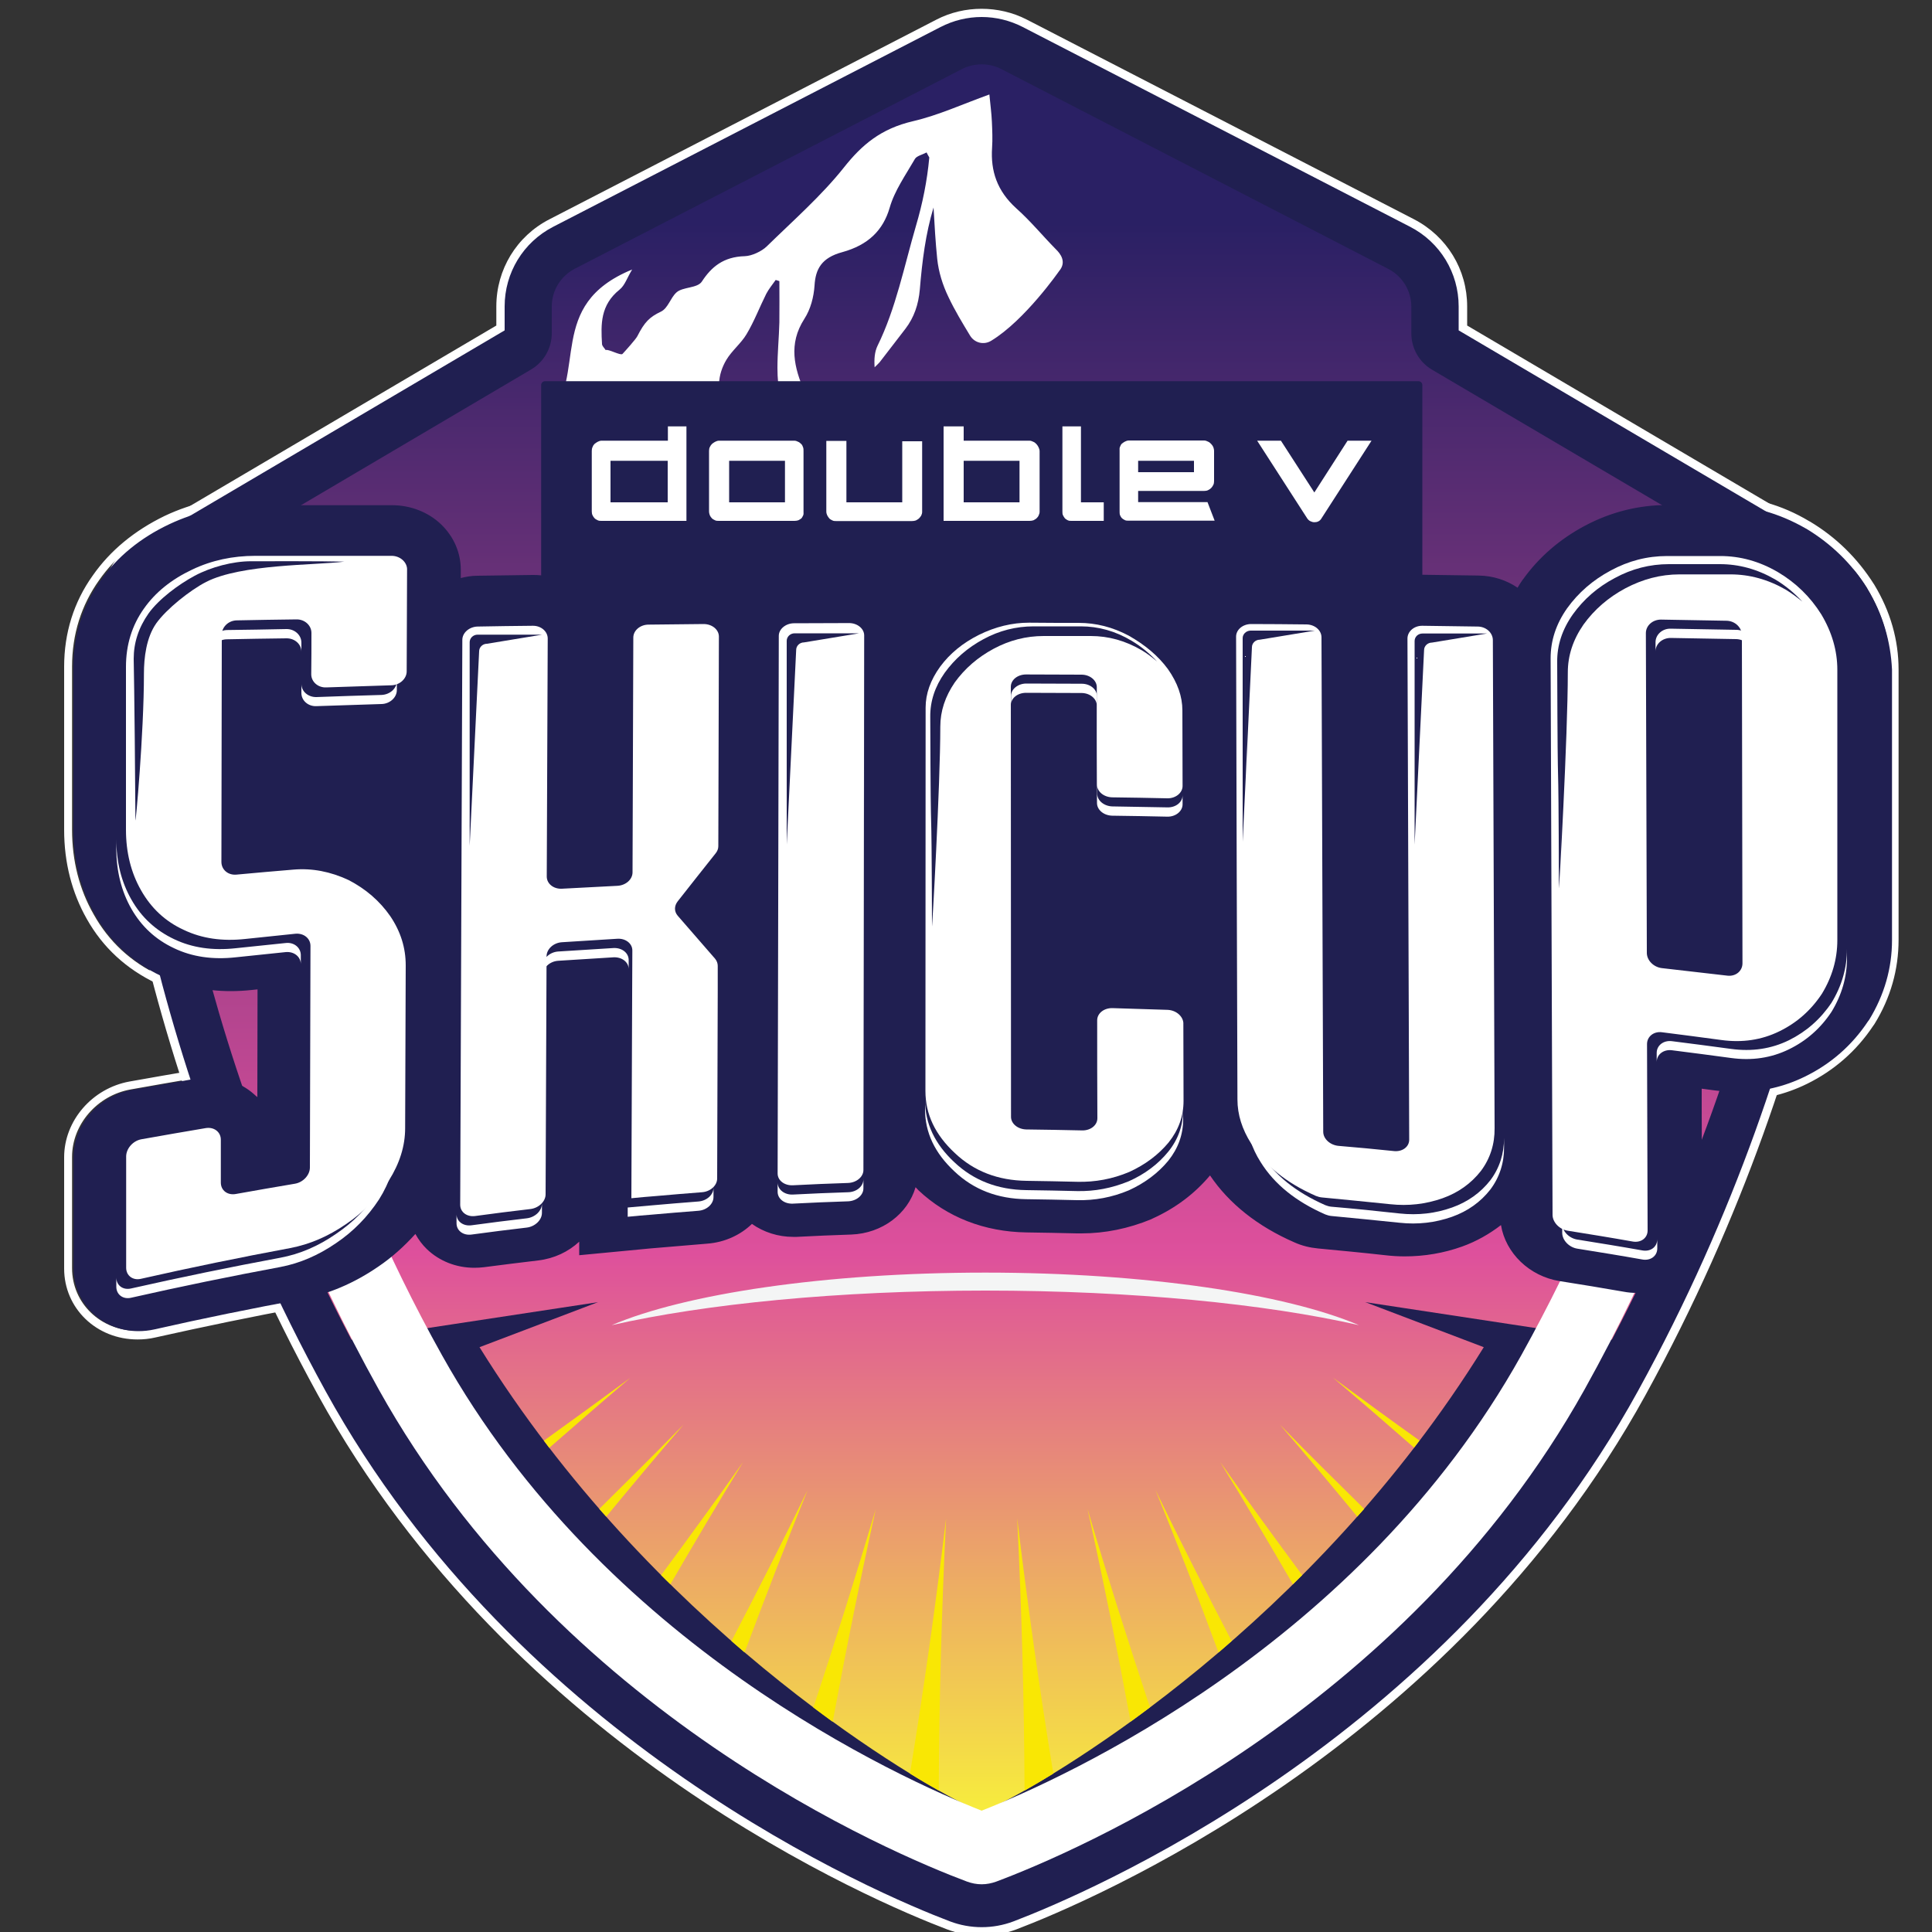
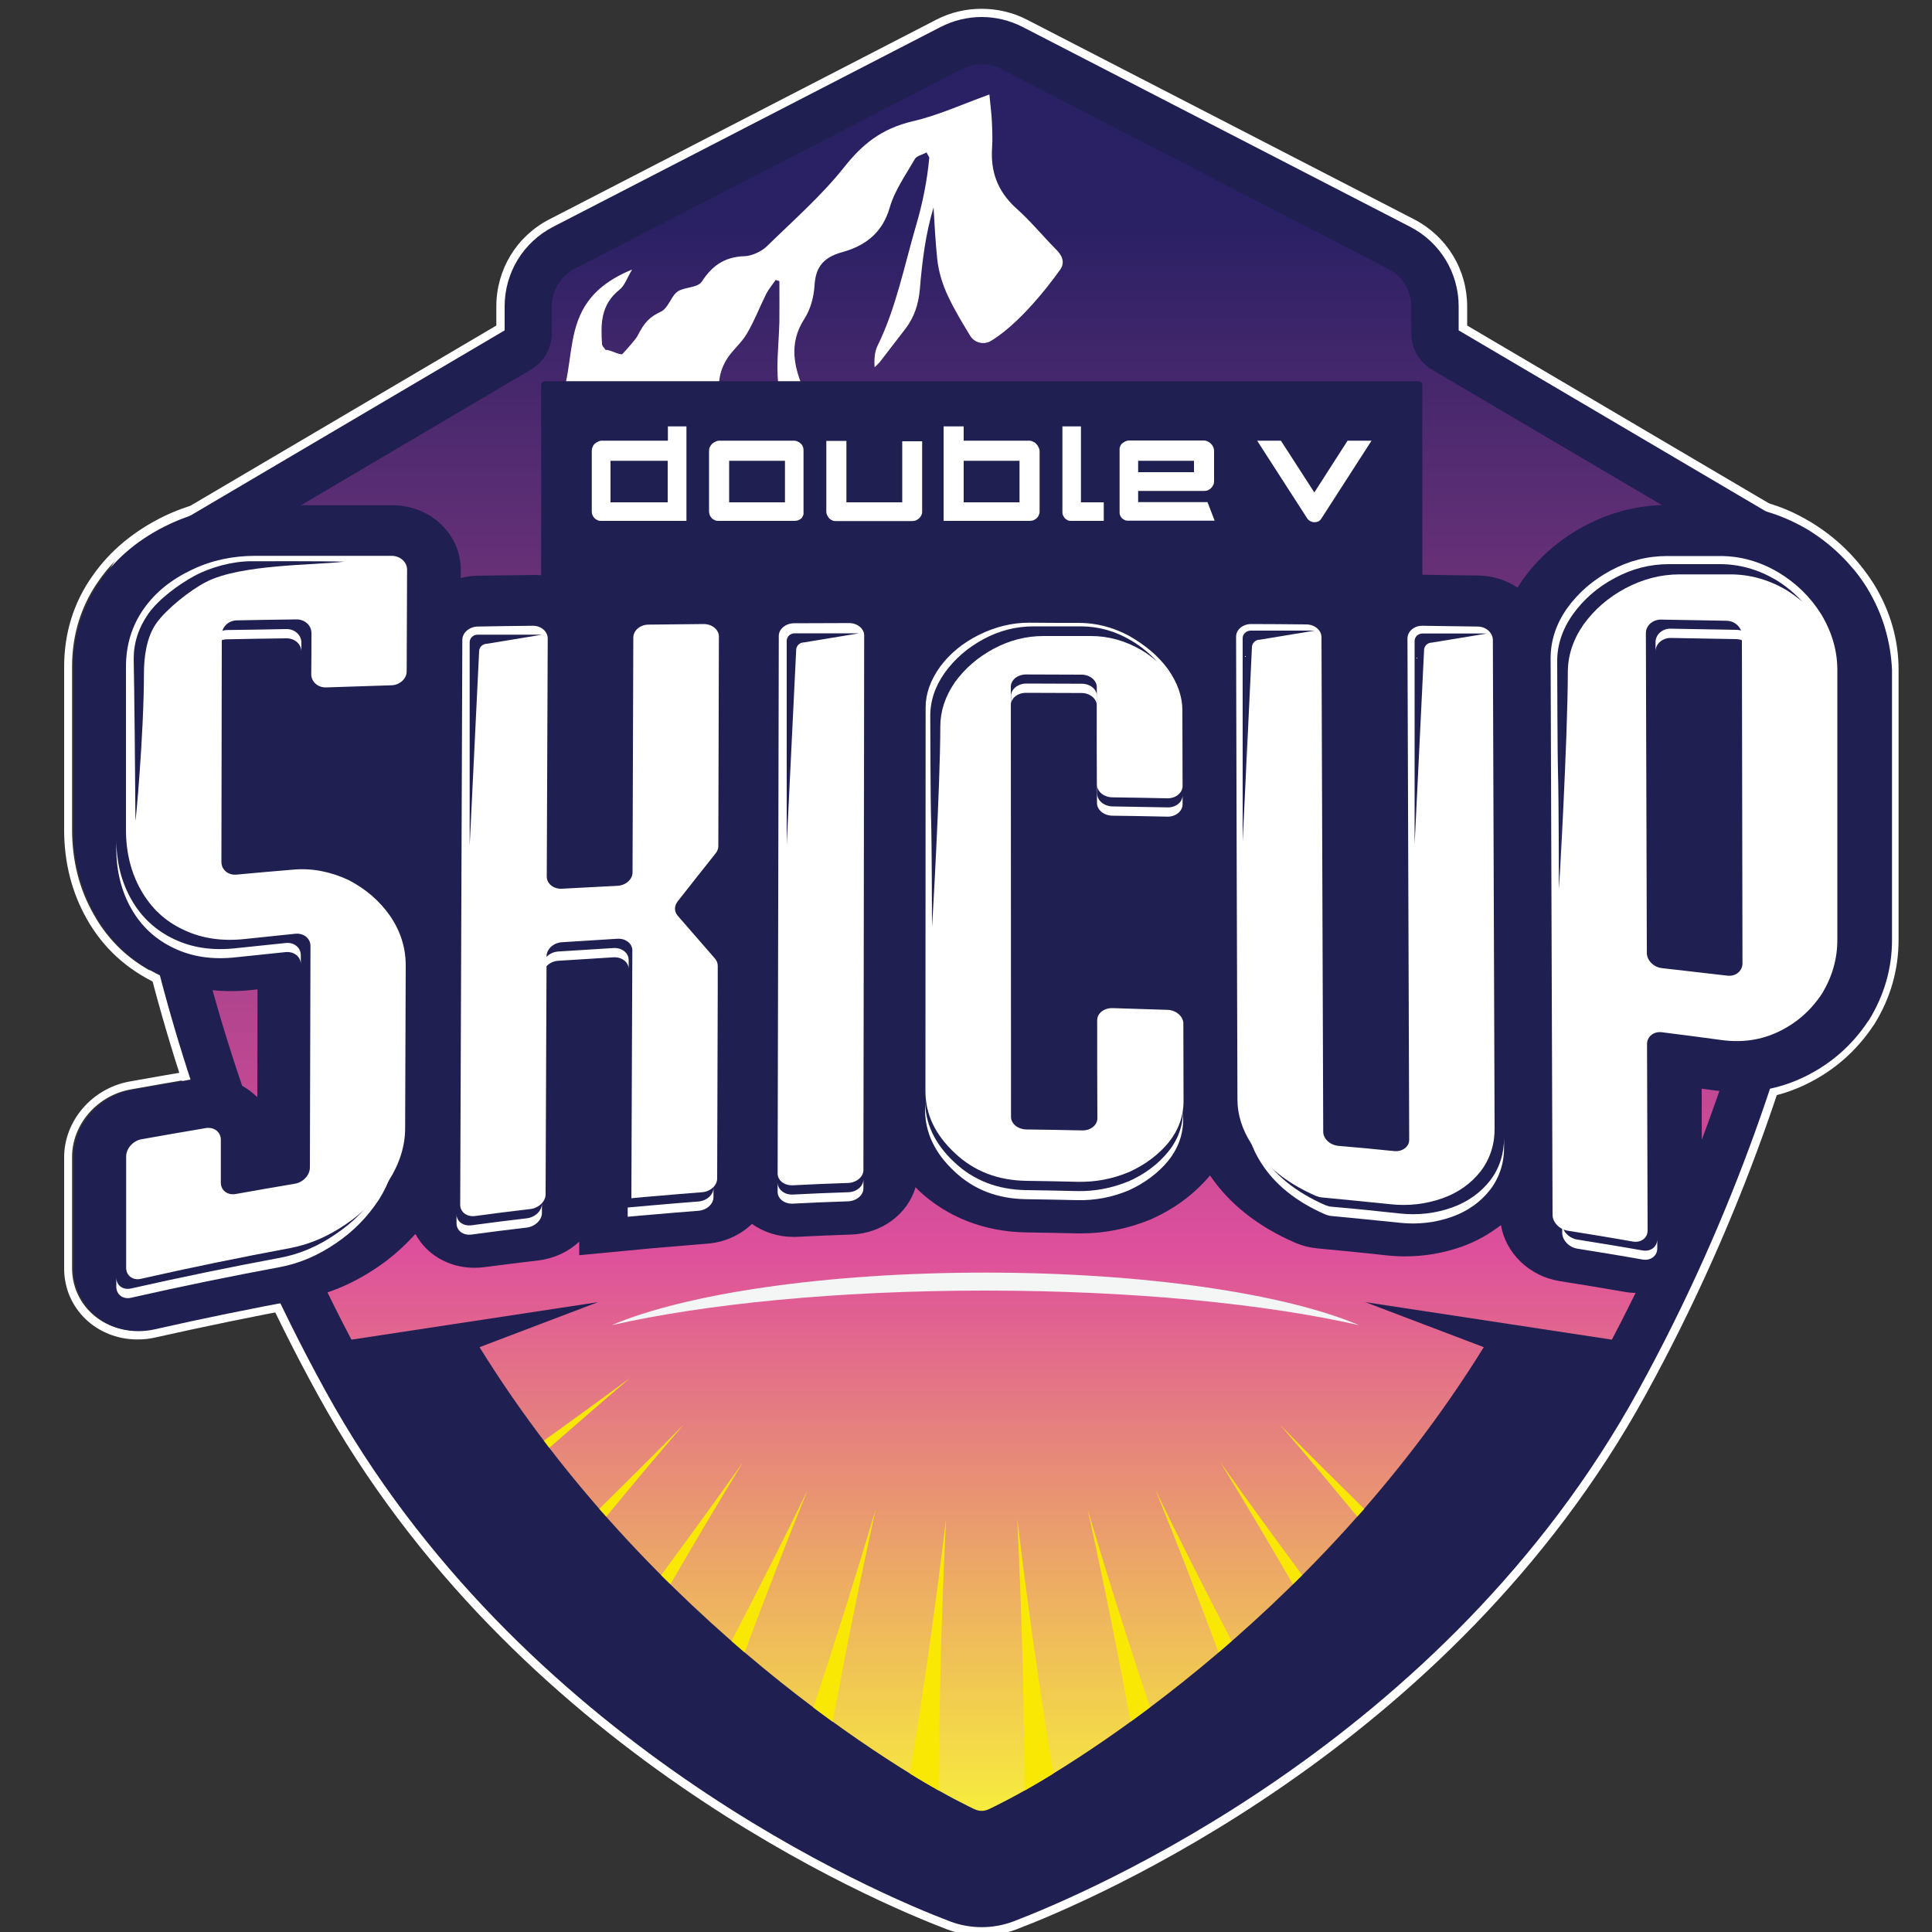
<svg xmlns="http://www.w3.org/2000/svg" version="1.1" id="Слой_1" x="0px" y="0px" viewBox="0 0 1000 1000" style="enable-background:new 0 0 1000 1000;" xml:space="preserve">
  <rect x="0" y="0" width="1000" height="1000" fill="#333333" stroke="none" />
  <style type="text/css"> .st0{fill:#FFFFFF;} .st1{fill:#201F51;} .st2{fill:url(#SVGID_1_);} .st3{fill:#F9E704;} .st4{fill:#F4F5F5;} </style>
  <g>
    <path class="st0" d="M890.4,261.3c15.4,0,30.3,4.1,44.1,12.1l0.2,0.1l0.2,0.1c12.9,7.8,23.5,18.1,31.4,30.7l0.1,0.2l0.1,0.2 c8,13.2,12,27.3,12,41.8v139.9c0,14.6-4,28.4-11.8,41.2l-0.3,0.4l-0.3,0.4c-8.3,12.5-19.3,22.1-32.6,28.6c-10.8,5.3-22.4,8-34.7,8 c-3.9,0-7.9-0.3-12-0.8c-2.3-0.3-4.5-0.6-6.8-0.9l0,10.9l0.2,62.4c0,8.7-3.4,16.8-9.8,22.9c-6.4,6.1-15,9.5-24.2,9.5 c-2.2,0-4.3-0.2-6.5-0.6c-11-1.9-22.1-3.8-33.2-5.5c-15.8-2.5-28-14.5-30.4-29c-5.9,4.6-12.6,8.4-20.1,11.1 c-9.6,3.4-19.6,5.1-29.7,5.1c-3.3,0-6.7-0.2-10.1-0.6c-11.5-1.3-23.2-2.4-34.8-3.5c-4.2-0.4-8.3-1.4-12.1-3.1 c-19.2-8.4-33.9-20.2-43.8-34.7c-7.8,9.4-17.8,16.9-29.7,22.3l-0.4,0.2l-0.4,0.2c-11.7,4.8-23.8,7.3-36.1,7.3c-0.8,0-1.6,0-2.4,0 c-8.6-0.2-17.3-0.4-25.9-0.5c-21.9-0.3-41.4-7.9-56.1-21.9c-0.5-0.5-0.9-1-1.4-1.5c-4,13.7-17.2,23.9-33.3,24.5 c-9.4,0.3-18.9,0.7-28.2,1.2c-0.6,0-1.3,0-1.9,0c-7.7,0-15.2-2.4-21.3-6.7c-5.9,5.7-14,9.5-23,10.2c-7.9,0.6-15.8,1.3-23.8,2 c-4.1,0.4-8.1,0.7-12.2,1.1l-30.4,2.9l0-7c-5.6,5.1-12.9,8.7-21.2,9.7c-9.4,1.1-18.8,2.3-28.1,3.5c-1.7,0.2-3.4,0.3-5,0.3 c-9.3,0-18-3.4-24.5-9.6c-2.5-2.4-4.5-5-6-7.9c-5.7,6.4-12.1,12.1-19.2,16.9c-12.5,8.7-25.9,14.4-39.8,16.9 c-25.4,4.7-51,10-76.1,15.6c-2.7,0.6-5.4,0.9-8.2,0.9c-18.8,0-33.6-14.2-33.6-32.4v-57.6c0-16.8,13-31.8,30.3-34.9 c11.2-2,22.6-4,33.8-5.9c2-0.3,4.1-0.5,6.1-0.5c9.2,0,17.8,3.4,24.2,9.5c0.3,0.2,0.5,0.5,0.8,0.7l0.1-55.8c-1,0.1-1.9,0.2-2.9,0.3 c-3.7,0.4-7.4,0.6-11,0.6c-13.1,0-25.3-2.7-36.1-7.9c-14.8-6.9-26.3-17.6-34.1-31.6c-7.4-12.9-11.2-27.7-11.2-43.9v-84.4 c0-16.7,4.8-31.8,14-44.7c8.6-12.3,20.6-22.1,35.7-29.2c13.8-6.5,28.9-9.8,44.8-9.8h70.6h0h0c9.5,0,18.7,3.7,25.3,10 c6.6,6.3,10.2,14.6,10.1,23.4l0,4.3c2.8-0.7,5.7-1.1,8.6-1.2c9.5-0.1,19-0.3,28.6-0.4l0.3,0h0.2c9.5,0,18.7,3.6,25.3,10 c1.7,1.6,3.1,3.3,4.4,5.2c6.2-9.4,17.3-15.7,29.9-15.8c9.5-0.1,19-0.2,28.5-0.3l0.2,0h0.1c8.5,0,16.7,2.9,23.1,8 c6.2-5.2,14.4-8.3,23.4-8.4c9.5-0.1,19-0.1,28.5-0.1l0.1,0h0.1c9.6,0,18.8,3.6,25.5,10c4,3.8,6.8,8.3,8.4,13.3 c5.9-5.5,12.6-10.3,20.5-14.2c12.4-6.1,25.4-9.2,38.5-9.2h0.1h0c8.6,0,17.2,0,25.7,0.1c13.7,0,26.9,3.4,39.2,9.9l0.2,0.1l0.2,0.1 c6.2,3.4,11.7,7.3,16.6,11.6c1.7-4.1,4.3-8,7.7-11.2c6.6-6.3,15.9-10,25.4-10h0h0l0.2,0l0.1,0c9.5,0.1,19,0.2,28.5,0.2 c12.6,0.1,23.7,6.4,30,15.8c1.3-1.8,2.8-3.6,4.4-5.2c6.6-6.3,15.8-10,25.3-10l0.3,0l0.2,0c9.5,0.1,19,0.2,28.5,0.4 c7.5,0.1,14.5,2.5,20.2,6.3c0.8-1.4,1.7-2.7,2.6-4.1l0.1-0.1l0.1-0.1c8.3-11.5,19-20.8,31.9-27.7c13.4-7.2,27.8-10.8,42.8-10.8 H890.4L890.4,261.3 M890.4,256.9L890.4,256.9h-27.5c-15.7,0-30.7,3.8-44.8,11.4c-13.5,7.2-24.7,17-33.4,29l0,0l-0.2,0.3 c-0.1,0.2-0.3,0.4-0.4,0.6c-5.8-3-12.2-4.7-18.8-4.8c-9.5-0.1-19-0.3-28.5-0.4l-0.5,0c-10.6,0-21,4.1-28.4,11.2 c-0.5,0.4-0.9,0.9-1.3,1.3c-7.5-8.2-18.3-13.1-30-13.2c-9.5-0.1-19-0.2-28.5-0.2l0,0l-0.3,0c-10.7,0-21,4.1-28.5,11.2 c-2.4,2.3-4.4,4.8-6.1,7.5c-4.1-3.1-8.4-6-13.1-8.6l0,0l-0.3-0.2c-13.2-7-27.1-10.5-41.5-10.5c-8.6,0-17.2,0-25.8-0.1 c-13.9,0-27.5,3.2-40.5,9.6c-6.1,3-11.7,6.7-16.9,10.9c-1.8-3.4-4.2-6.5-7.1-9.2c-7.4-7.1-17.8-11.2-28.5-11.2 c-9.7,0-19.2,0.1-28.7,0.1c-8.4,0-16.6,2.6-23.4,7.3c-6.7-4.5-14.8-6.9-23.1-6.9h0l-0.3,0c-9.5,0.1-19,0.2-28.5,0.3 c-11.7,0.1-22.5,4.9-30,13.2c-0.4-0.5-0.9-0.9-1.3-1.3c-7.4-7.1-17.7-11.2-28.4-11.2l0,0l-0.5,0c-9.6,0.1-19.1,0.3-28.6,0.4 c-1.4,0-2.8,0.1-4.2,0.3c-0.2-9.7-4.3-18.8-11.5-25.7c-7.4-7.1-17.8-11.2-28.3-11.2h-70.7c-16.6,0-32.3,3.4-46.7,10.2 C69.6,274.6,57,285,48,297.9c-9.8,13.7-14.8,29.7-14.8,47.2v84.4c0,17,4,32.5,11.7,46.1c8.3,14.8,20.5,26,36.1,33.4 c11.4,5.5,24.2,8.3,38,8.3c3.1,0,6.3-0.1,9.5-0.4l-0.1,42c-6.1-3.7-13.2-5.6-20.6-5.6c-2.3,0-4.6,0.2-6.9,0.6 c-11.3,1.9-22.7,3.9-33.9,5.9c-19.3,3.5-33.8,20.3-33.8,39.2v57.6c0,20.6,16.7,36.7,38,36.7c3,0,6.1-0.3,9.1-1 c25-5.6,50.6-10.9,75.9-15.6c14.5-2.7,28.5-8.6,41.5-17.6c5.6-3.8,11-8.3,16-13.4c1.1,1.4,2.3,2.8,3.6,4c7.3,7,17,10.8,27.5,10.8 c1.9,0,3.8-0.1,5.6-0.4c9.2-1.2,18.7-2.4,28-3.5c5.9-0.7,11.4-2.5,16.3-5.4l0,3.2l4.8-0.5l30.4-2.9c4.1-0.4,8.1-0.7,12.2-1.1 c7.9-0.7,15.8-1.3,23.7-1.9c8.5-0.6,16.6-3.8,23.1-9.1c6.3,3.6,13.6,5.6,20.9,5.6c0.7,0,1.4,0,2.1-0.1c9.4-0.5,18.8-0.9,28.2-1.2 c15.2-0.5,28.5-8.8,34.8-21.3c15.1,12.9,34.4,19.9,55.8,20.2c8.6,0.1,17.3,0.3,25.9,0.5c0.8,0,1.7,0,2.5,0 c12.9,0,25.6-2.6,37.8-7.6l0.4-0.2l0.6-0.3c10.6-4.8,19.9-11.3,27.5-19.3c10.2,13.2,24.5,23.9,42.4,31.8c4.2,1.9,8.8,3,13.4,3.5 c11.6,1.1,23.3,2.2,34.7,3.5c3.5,0.4,7.1,0.6,10.5,0.6c10.7,0,21.2-1.8,31.2-5.4c5.6-2,11-4.7,16-8c4.9,13.4,17.4,23.7,32.3,26.1 c11,1.7,22.1,3.6,33.1,5.5c2.4,0.4,4.8,0.6,7.2,0.6c10.3,0,20-3.8,27.2-10.7c7.2-6.9,11.1-16.1,11.1-26l-0.2-62.4l0-5.9l1.8,0.2 c4.2,0.6,8.4,0.9,12.5,0.9c13,0,25.3-2.9,36.7-8.5c14-6.9,25.6-17,34.3-30.1l0.3-0.4l0.4-0.6c8.3-13.5,12.4-28.1,12.4-43.5V346.6 c0-15.3-4.2-30.1-12.6-44l0,0l-0.2-0.3c-8.5-13.4-19.5-24.2-33-32.3l0,0l-0.4-0.2C922.2,261.2,906.6,256.9,890.4,256.9L890.4,256.9 z" />
    <g>
      <g>
        <g>
          <g>
            <g>
              <g>
                <path class="st1" d="M939.5,277.2L757.2,169.8v-11.2c0-18.3-10.1-34.8-26.3-43.2L530.4,12c-6.9-3.5-14.6-5.4-22.3-5.4 c-7.7,0-15.4,1.9-22.3,5.4L285.3,115.4c-16.2,8.4-26.3,24.9-26.3,43.2v11.2L76.7,277.2c-15.1,8.9-24.2,25.3-23.9,42.7 c0.9,47.2,11.7,215.5,113.8,401.1c100.6,183,287.8,261.6,324.3,275.5c5.5,2.1,11.3,3.2,17.2,3.2s11.7-1.1,17.2-3.2 C561.8,982.6,749.1,904,849.7,721c102-185.5,112.9-353.9,113.8-401.1C963.8,302.5,954.6,286.1,939.5,277.2z" />
                <path class="st0" d="M508.1,1001.9c-6.2,0-12.2-1.1-18-3.3c-36.6-13.9-224.5-92.8-325.5-276.5 C62.3,536.1,51.5,367.3,50.6,320c-0.4-18.3,9.2-35.4,25-44.7l181.3-106.8v-9.9c0-19.1,10.5-36.4,27.5-45.1L484.8,10.1 c14.3-7.4,32.2-7.4,46.6,0l200.5,103.4c17,8.8,27.5,26,27.5,45.1v9.9l181.3,106.8c15.8,9.3,25.3,26.4,25,44.7 c-0.9,47.3-11.8,216.1-114,402.1c-101,183.7-288.8,262.5-325.5,276.5C520.3,1000.8,514.3,1001.9,508.1,1001.9z M508.1,8.8 c-7.4,0-14.7,1.8-21.3,5.2L286.3,117.4c-15.5,8-25.1,23.8-25.1,41.2V171L77.8,279.1c-14.4,8.5-23.2,24.1-22.8,40.8 c0.9,47,11.7,214.9,113.5,400.1c100.3,182.3,286.8,260.7,323.2,274.5c10.6,4,22.3,4,32.9,0c36.4-13.9,223-92.2,323.2-274.5 c101.8-185.1,112.6-353,113.5-400.1c0.3-16.7-8.4-32.3-22.8-40.8L755,171v-12.4c0-17.4-9.6-33.2-25.1-41.2L529.4,14 C522.8,10.6,515.5,8.8,508.1,8.8z" />
              </g>
              <linearGradient id="SVGID_1_" gradientUnits="userSpaceOnUse" x1="508.096" y1="33.24" x2="508.096" y2="937.282">
                <stop offset="9.091554e-02" style="stop-color:#2A2064" />
                <stop offset="0.681" style="stop-color:#DE509C" />
                <stop offset="1" style="stop-color:#F7EC3D" />
              </linearGradient>
              <path class="st2" d="M936.8,319.5c0.2-7.9-4-15.3-10.8-19.3L741.3,191.4c-6.7-3.9-10.8-11.1-10.8-18.9v-13.8 c0-8.2-4.6-15.7-11.9-19.5L518.2,35.7c-3.2-1.6-6.6-2.4-10.1-2.4c-3.5,0-6.9,0.8-10.1,2.4L297.5,139.1 c-7.3,3.8-11.9,11.3-11.9,19.5v13.8c0,7.8-4.1,15-10.8,18.9L90.2,300.2c-6.8,4-11,11.4-10.8,19.3 c0.8,44.7,10.8,199.6,102.5,373.9L309.5,674l-61.3,23.3c89,143.5,219.7,220.8,248.7,235.4c7.1,3.6,8.6,4.6,11.2,4.6h0h0 c2.6,0,4.1-1,11.2-4.6c29-14.6,159.8-91.9,248.7-235.4L706.7,674l127.6,19.4C926,519.1,936,364.2,936.8,319.5z" />
-               <path class="st0" d="M825.4,624.3c-10.8,25.1-23.4,50.9-38,77.2c-83.6,149.9-236.7,218.9-279.3,235.7 c-42.5-16.8-195.6-85.8-279.3-235.7c-14.7-26.3-27.2-52.1-38-77.2h-40.5c12.6,30.6,27.7,62.5,45.8,95 c93.7,168,266.2,240.3,304.4,254.6c2.5,0.9,5,1.4,7.6,1.4c2.6,0,5.1-0.5,7.6-1.4c38.2-14.3,210.7-86.7,304.4-254.6 c18.1-32.5,33.2-64.3,45.8-95H825.4z" />
              <path class="st0" d="M546.5,129c-6.9-7-13-14.5-20.4-21.1c-10.1-9.1-13.4-19.5-12.6-31.4c0.3-4.5,0.1-9-0.1-13.5 c-0.2-4.4-0.8-8.8-1.3-14.1c-13.9,5-26.2,10.7-39.4,13.8c-16.9,3.9-26.7,12.4-35.9,24c-11.6,14.6-26.3,27.5-40,40.9 c-2.6,2.5-7.7,4.9-11.3,5c-11.1,0.3-17.3,5.6-22.2,13.1c-2.3,3.6-10,2.7-13.2,5.7c-3.1,2.8-4.3,8.1-8,9.9 c-5.9,2.8-8.5,5.4-12.2,12.7c-0.8,1.6-6.4,7.8-7.7,9.2c-1,1-7.4-2.7-8.7-2c-0.7-1.1-1.9-2.1-1.9-3.2 c-0.6-10.1-0.9-20.1,9.1-28.1c2.8-2.3,3.8-6,6.5-10.4c-45.1,18.5-22.5,53.8-44,79.2c-3.5,4.2-1.8,4.8,3.8,4.3 c32-3,56.3-6.1,91.7-6.1c-1.3-3.9-6.5-14.8-6.5-18.4c0.1-4.1,1.5-8.5,3.8-12.3c2.8-4.7,7.6-8.5,10.4-13.2 c4-6.7,6.7-13.9,10.2-20.9c1.3-2.5,3.2-4.8,4.9-7.2c0.6,0.2,1.3,0.4,1.9,0.6c0,7.1,0.1,14.3,0,21.4c-0.2,7.9-1,15.7-1,23.6 c0,5.2,0.5,10.5,1.5,15.6c1.1,5.6,6.8,4.8,11.3,3.9c6.3-1.2,2.4-4.7,1.3-7.1c-5.5-12.6-8.5-24.9-0.2-37.8 c3.3-5.1,4.9-11.4,5.3-17.3c0.5-8.5,3.6-14.4,14.4-17.3c13.4-3.7,21.1-11.3,24.5-23c2.5-8.8,8.3-17,13.1-25.3 c0.9-1.5,4-2.2,6-3.3c0.4,0.9,0.9,1.7,1.4,2.6c-1.1,12.1-3.5,23.9-6.9,35.4c-6.1,20.9-10.4,42.8-19.9,62.1 c-1.5,3.1-1.8,6.9-1.5,11.1c0.9-0.9,1.8-1.7,2.6-2.6c4.5-5.8,8.9-11.6,13.4-17.4c4.4-5.8,6.7-12.4,7.4-20.3 c1.2-14.6,3-28.9,7.1-42.4c0.5,8.9,1,17.8,1.9,26.6c0.7,6.7,2.8,13.5,5.8,19.7c3.2,6.8,7.2,13.4,11.2,20 c2.3,3.8,7.1,5,10.9,2.7c17.5-10.6,35.2-36.1,35.2-36.1C552.2,135.6,548.9,131.3,546.5,129z" />
            </g>
            <g>
              <path class="st1" d="M736.1,369.1H280.1V199.3c0-1.1,0.9-2,2-2h452.1c1.1,0,2,0.9,2,2V369.1z" />
              <g>
                <g>
                  <g>
                    <path class="st0" d="M345.6,228.1h-34.3c-0.7,0-1.4,0.3-2,0.6c-0.6,0.3-1.1,0.7-1.6,1.1c-0.5,0.5-0.8,1-1,1.6 c-0.3,0.6-0.4,1.3-0.4,2v31.3c0,0.7,0.1,1.4,0.4,2c0.3,0.6,0.6,1.1,1.1,1.6c0.4,0.4,1,0.7,1.6,1c0.6,0.3,1.3,0.3,2,0.3 h43.9v-48.9h-9.6V228.1z M316,260v-21.5h29.6V260H316z" />
                    <path class="st0" d="M414.8,229.9c-0.5-0.4-1-1-1.6-1.2c-0.6-0.3-1.3-0.6-2-0.6h-39.1c-0.7,0-1.4,0.3-2,0.6 c-0.6,0.3-1.1,0.7-1.6,1.1c-0.5,0.5-0.8,1-1.1,1.6c-0.3,0.6-0.4,1.3-0.4,2v31.3c0,0.7,0.2,1.4,0.4,2 c0.3,0.6,0.6,1.1,1.1,1.6c0.4,0.4,1,0.7,1.6,1c0.6,0.3,1.3,0.3,2,0.3h39.1c0.7,0,1.4-0.1,2-0.3c0.6-0.3,1.1-0.6,1.6-1 c0.4-0.4,0.6-1,0.9-1.5c0.3-0.6,0.2-1.3,0.2-1.9v-31.3c0-0.7,0-1.4-0.2-2C415.4,230.9,415.3,230.4,414.8,229.9z M406.3,238.5V260h-28.9v-21.5H406.3z" />
                    <path class="st0" d="M467,260h-28.9v-31.8h-10.4v36.6c0,0.7,0.2,1.4,0.5,2c0.3,0.6,0.7,1.1,1.1,1.6c0.4,0.4,1,0.7,1.6,1 c0.6,0.3,1.3,0.3,2,0.3h39.1c0.7,0,1.4-0.1,2-0.3c0.6-0.3,1.1-0.6,1.6-1c0.4-0.4,0.9-1,1.2-1.5c0.3-0.6,0.5-1.3,0.5-1.9 v-36.6H467V260z" />
                    <path class="st0" d="M536.5,229.9c-0.4-0.4-1-1-1.6-1.2c-0.6-0.3-1.3-0.6-2-0.6h-34.1v-7.4h-10.4v48.9h44.5 c0.7,0,1.4-0.1,2-0.3c0.6-0.3,1.1-0.6,1.6-1c0.4-0.4,0.9-1,1.1-1.5c0.3-0.6,0.5-1.3,0.5-1.9v-31.3c0-0.7-0.2-1.4-0.5-2 C537.3,230.9,536.9,230.4,536.5,229.9z M527.7,238.5V260h-28.9v-21.5H527.7z" />
                    <path class="st0" d="M559.5,220.7h-9.6v44c0,0.7,0,1.4,0.3,2c0.3,0.6,0.6,1.1,1,1.6c0.4,0.4,0.9,0.7,1.5,1 c0.6,0.3,1.2,0.3,1.9,0.3h16.7V260h-11.8V220.7z" />
                    <path class="st0" d="M589.1,260v-5.9h34.2c0.7,0,1.4-0.1,2-0.4c0.6-0.3,1.1-0.6,1.6-1.1c0.4-0.4,0.8-1,1.1-1.6 c0.3-0.6,0.4-1.3,0.4-2v-15.6c0-0.7-0.2-1.4-0.4-2c-0.3-0.6-0.6-1.1-1.1-1.6c-0.4-0.4-1-1-1.6-1.2c-0.6-0.3-1.3-0.6-2-0.6 h-39.1c-0.7,0-1.4,0.3-2,0.6c-0.6,0.3-1.1,0.7-1.6,1.1c-0.5,0.5-0.6,1-0.9,1.6c-0.3,0.6-0.2,1.3-0.2,2v31.3 c0,0.7,0,1.4,0.2,2c0.3,0.6,0.5,1.1,1,1.6c0.4,0.4,0.9,0.7,1.5,1c0.6,0.3,1.2,0.3,1.9,0.3h44.6l-3.7-9.6H589.1z M589.1,244.4v-5.9H618v5.9H589.1z" />
                    <path class="st0" d="M697.5,228.1l-17.2,26.8L663,228.1h-12.3l25.9,40.2c0.4,0.6,1,1.2,1.7,1.5c0.6,0.3,1.3,0.5,2,0.5 c0.7,0,1.4-0.1,2-0.4c0.7-0.3,1.3-0.9,1.7-1.6l25.9-40.2H697.5z" />
                  </g>
                </g>
              </g>
            </g>
            <g>
              <path class="st3" d="M281.5,745.7c0.9,1.2,1.9,2.4,2.8,3.7c13.9-12.1,27.8-24.2,41.9-36.2 C311.4,724.1,296.5,734.9,281.5,745.7z" />
              <path class="st3" d="M310.2,781c1.2,1.4,2.4,2.7,3.6,4c13.2-16,26.5-31.9,40-47.6C339.4,752.1,324.8,766.5,310.2,781z" />
              <path class="st3" d="M342.2,815.3c1.6,1.6,3.2,3.2,4.8,4.7c12.3-21.2,24.8-42.3,37.6-63.2 C370.7,776.4,356.5,795.9,342.2,815.3z" />
              <path class="st3" d="M378.6,849.4c2.3,2,4.6,4,6.8,5.9c10.5-28.1,21.3-56.1,32.6-84C405.3,797.5,392.1,823.5,378.6,849.4z" />
              <path class="st3" d="M421,883.8c3.4,2.6,6.7,5,10,7.4c6.8-36.8,14.2-73.5,22.3-110.1C443.1,815.4,432.3,849.6,421,883.8z" />
              <path class="st3" d="M471,918c5.6,3.5,10.6,6.4,14.9,8.8c0.2-47,1.5-94,3.8-140.9C484.4,830,478.2,874,471,918z" />
              <path class="st3" d="M530.3,926.8c4.3-2.4,9.3-5.4,14.9-8.8c-7.2-43.9-13.4-88-18.7-132.1 C528.8,832.8,530.1,879.8,530.3,926.8z" />
              <path class="st3" d="M585.2,891.1c3.3-2.4,6.6-4.8,10-7.4c-11.3-34.1-22.2-68.3-32.3-102.7C571,817.6,578.4,854.3,585.2,891.1 z" />
              <path class="st3" d="M630.7,855.3c2.3-1.9,4.5-3.9,6.8-5.9c-13.5-25.9-26.7-51.9-39.4-78.1 C609.5,799.2,620.3,827.2,630.7,855.3z" />
              <path class="st3" d="M669.2,820c1.6-1.6,3.2-3.2,4.8-4.7c-14.3-19.4-28.5-38.8-42.4-58.5C644.4,777.7,656.9,798.8,669.2,820z" />
-               <path class="st3" d="M731.9,749.3c0.9-1.2,1.9-2.4,2.8-3.7c-15-10.7-29.9-21.6-44.7-32.5C704.1,725.1,718.1,737.2,731.9,749.3 z" />
              <path class="st3" d="M662.5,737.4c13.5,15.7,26.8,31.6,40,47.6c1.2-1.3,2.4-2.7,3.6-4C691.4,766.5,676.8,752.1,662.5,737.4z" />
            </g>
          </g>
          <g>
            <path class="st1" d="M966.6,304.8l-0.1-0.2l-0.1-0.2c-7.9-12.6-18.5-22.9-31.4-30.7l-0.2-0.1l-0.2-0.1 c-13.9-8-28.7-12.1-44.1-12.1h0h-27.5c-14.9,0-29.3,3.6-42.8,10.8c-12.9,6.9-23.7,16.2-31.9,27.7l-0.1,0.1l-0.1,0.1 c-0.9,1.3-1.8,2.7-2.6,4.1c-5.7-3.9-12.7-6.2-20.2-6.3c-9.5-0.1-19-0.3-28.5-0.4l-0.2,0l-0.3,0c-9.5,0-18.7,3.6-25.3,10 c-1.7,1.6-3.2,3.3-4.4,5.2c-6.2-9.4-17.3-15.7-30-15.8c-9.5-0.1-19-0.2-28.5-0.2l-0.1,0l-0.2,0c0,0,0,0,0,0h0 c-9.5,0-18.8,3.6-25.4,10c-3.4,3.3-6,7.1-7.7,11.2c-4.9-4.3-10.5-8.2-16.6-11.6l-0.2-0.1l-0.2-0.1c-12.3-6.5-25.5-9.9-39.2-9.9 c-8.6,0-17.2,0-25.7-0.1h0h-0.1c-13.1,0-26,3.1-38.5,9.2c-7.8,3.9-14.6,8.7-20.5,14.2c-1.6-4.9-4.5-9.5-8.4-13.3 c-6.6-6.3-15.9-10-25.5-10h-0.1l-0.1,0c-9.5,0-19,0.1-28.5,0.1c-9,0-17.1,3.2-23.4,8.4c-6.4-5.1-14.6-8-23.1-8h-0.1l-0.2,0 c-9.5,0.1-19,0.2-28.5,0.3c-12.6,0.1-23.7,6.4-29.9,15.8c-1.3-1.8-2.7-3.6-4.4-5.2c-6.6-6.3-15.8-10-25.3-10h-0.2l-0.3,0 c-9.6,0.1-19.1,0.3-28.6,0.4c-3,0-5.9,0.5-8.6,1.2l0-4.3c0-8.8-3.6-17.1-10.1-23.4c-6.6-6.4-15.9-10-25.3-10h0h0h-70.6 c-15.9,0-31,3.3-44.8,9.8c-15.1,7.1-27.1,17-35.7,29.2c-9.2,13-14,28.1-14,44.7v84.4c0,16.2,3.8,31,11.2,43.9 c7.8,14,19.4,24.6,34.1,31.6c10.8,5.2,23,7.9,36.1,7.9c3.6,0,7.3-0.2,11-0.6c1-0.1,1.9-0.2,2.9-0.3l-0.1,55.8 c-0.2-0.3-0.5-0.5-0.8-0.7c-6.4-6.1-15-9.5-24.2-9.5c-2,0-4.1,0.2-6.1,0.5c-11.2,1.9-22.6,3.9-33.8,5.9 c-17.2,3.1-30.3,18.1-30.2,34.9v57.6c0,18.1,14.8,32.4,33.6,32.4c2.7,0,5.5-0.3,8.2-0.9c25.1-5.7,50.7-10.9,76.1-15.6 c13.9-2.6,27.3-8.3,39.8-16.9c7.1-4.8,13.4-10.5,19.2-16.9c1.6,2.9,3.6,5.6,6,7.9c6.5,6.2,15.2,9.6,24.5,9.6 c1.7,0,3.4-0.1,5-0.3c9.3-1.2,18.7-2.4,28.1-3.5c8.3-1,15.6-4.5,21.2-9.7l0,7l30.4-2.9c4.1-0.4,8.1-0.8,12.2-1.1 c7.9-0.7,15.8-1.3,23.8-2c9-0.7,17.1-4.5,23-10.2c6.1,4.3,13.6,6.7,21.3,6.7c0.6,0,1.3,0,1.9,0c9.4-0.5,18.9-0.9,28.2-1.2 c16.1-0.6,29.3-10.8,33.3-24.5c0.5,0.5,0.9,1,1.4,1.5c14.8,14,34.2,21.6,56.1,21.9c8.6,0.1,17.3,0.3,25.9,0.5 c0.8,0,1.6,0,2.4,0c12.3,0,24.4-2.5,36.1-7.3l0.4-0.2l0.4-0.2c11.9-5.4,21.8-12.9,29.7-22.3c9.8,14.5,24.5,26.3,43.8,34.7 c3.8,1.7,7.9,2.7,12.1,3.1c11.6,1.1,23.3,2.2,34.8,3.5c3.4,0.4,6.8,0.6,10.1,0.6c10.2,0,20.2-1.7,29.7-5.1 c7.5-2.7,14.1-6.5,20.1-11.1c2.4,14.5,14.7,26.5,30.4,29c11,1.7,22.2,3.6,33.2,5.5c2.1,0.4,4.3,0.6,6.5,0.6 c9.2,0,17.8-3.4,24.2-9.5c6.3-6.1,9.8-14.2,9.8-22.9l-0.2-62.4l0-10.9c2.3,0.3,4.5,0.6,6.8,0.9c4,0.5,8,0.8,12,0.8 c12.3,0,24-2.7,34.7-8c13.3-6.5,24.3-16.1,32.6-28.6l0.3-0.4l0.3-0.4c7.8-12.8,11.8-26.6,11.8-41.2V346.6 C978.6,332.1,974.6,318,966.6,304.8z" />
            <path class="st0" d="M202.7,287.7c-23.5,0-47.1,0-70.6,0c-11.6,0-22.5,2.3-32.6,7.1c-10.8,5.1-19.1,11.8-25,20.2 c-6.2,8.7-9.3,18.8-9.3,30.1c0,28.1,0,56.3,0,84.4c0,11.7,2.6,22.2,7.8,31.3c5.2,9.2,12.5,16.1,22.1,20.5 c9.4,4.5,20,6,31.9,4.7c8.6-0.9,17.2-1.8,25.9-2.7c4.3-0.4,7.8,2.4,7.8,6.3c-0.1,38.2-0.2,76.5-0.3,114.7 c0,3.9-3.5,7.7-7.8,8.4c-10.2,1.7-20.4,3.5-30.5,5.3c-4.3,0.8-7.8-1.8-7.8-5.9c0-7.4,0-14.8,0-22.2c0-4-3.5-6.7-7.8-6 c-11.2,1.9-22.3,3.8-33.4,5.8c-4.3,0.8-7.8,4.8-7.8,8.9c0,19.2,0,38.4,0,57.6c0,4.1,3.5,6.7,7.7,5.7 c25.6-5.8,51.4-11.1,77.2-15.9c10-1.9,19.6-6,28.9-12.4c8.9-6,16.3-13.6,22.2-22.6c5.6-8.9,8.4-17.9,8.4-27.1 c0.1-28.1,0.2-56.1,0.3-84.2c0-9.1-2.6-17.5-8-25.5c-5.5-7.9-12.7-14.1-21.6-18.7c-9.4-4.4-18.9-6.2-28.4-5.4 c-9.9,0.8-19.8,1.7-29.6,2.6c-4.3,0.4-7.8-2.5-7.8-6.6c0.1-39.2,0.1-78.4,0.2-117.6c0-4,3.5-7.4,7.9-7.4 c10.2-0.2,20.5-0.4,30.7-0.5c4.3-0.1,7.8,3.1,7.8,7c0,7.1,0,14.3-0.1,21.4c0,3.9,3.5,7,7.8,6.8c11.2-0.4,22.5-0.7,33.7-1.1 c4.3-0.1,7.9-3.4,7.9-7.2c0.1-17.7,0.1-35.4,0.2-53.1C210.5,290.8,207,287.7,202.7,287.7z" />
            <path class="st0" d="M439.5,322.5c-9.5,0-19,0.1-28.5,0.1c-4.3,0-7.9,3-7.9,6.5c-0.2,92.8-0.4,185.5-0.6,278.3 c0,3.6,3.5,6.3,7.9,6.1c9.5-0.5,19.1-0.9,28.6-1.2c4.4-0.2,7.9-3.2,7.9-6.7c0.1-92.2,0.3-184.5,0.4-276.7 C447.3,325.4,443.8,322.5,439.5,322.5z" />
            <path class="st0" d="M604.4,522.7c-9.5-0.3-19.1-0.6-28.6-0.9c-4.4-0.1-7.9,2.7-7.9,6.3c0,16.9,0,33.8,0.1,50.7 c0,3.6-3.5,6.4-7.9,6.3c-9.6-0.2-19.2-0.4-28.9-0.5c-4.4-0.1-7.9-3-7.9-6.5c0-74.2-0.1-148.4-0.1-222.6c0-3.6,3.5-6.4,7.9-6.4 c9.6,0,19.2,0.1,28.7,0.1c4.3,0,7.9,2.9,7.9,6.5c0,16.8,0,33.6,0.1,50.4c0,3.6,3.5,6.5,7.9,6.6c9.5,0.1,19,0.3,28.5,0.5 c4.3,0.1,7.9-2.8,7.9-6.4c0-13-0.1-26-0.1-39.1c0-7.2-2.5-14.3-7.5-21.4c-5-6.8-11.8-12.5-20.3-17.3 c-8.3-4.4-16.9-6.6-25.9-6.6c-8.6,0-17.1,0-25.7-0.1c-8.7,0-17.4,2.1-25.9,6.3c-8.4,4.2-15.1,9.7-20.1,16.5 c-5,6.9-7.5,14-7.5,21.1c0,66.2-0.1,132.3-0.1,198.5c0,12,5,22.6,15.2,32.1c10,9.5,22.4,14.2,37.2,14.4 c8.8,0.1,17.5,0.3,26.3,0.5c9.1,0.2,18-1.4,26.8-5.1c8.3-3.8,15.1-8.9,20.4-15.3c5.1-6.4,7.7-13.5,7.7-21.5 c0-13.5-0.1-26.9-0.1-40.4C612.2,525.9,608.7,522.9,604.4,522.7z" />
            <path class="st0" d="M764.8,324.3c-9.5-0.1-19-0.3-28.5-0.4c-4.3-0.1-7.8,2.9-7.8,6.6c0.3,86.5,0.6,173,0.9,259.4 c0,3.7-3.5,6.3-7.8,5.9c-9.6-1-19.2-1.9-28.8-2.7c-4.3-0.4-7.9-3.6-7.9-7.3c-0.3-85.3-0.6-170.6-0.9-255.9 c0-3.7-3.5-6.7-7.9-6.7c-9.5-0.1-19-0.2-28.5-0.2c-4.3,0-7.8,2.9-7.8,6.5c0.2,79.9,0.4,159.7,0.7,239.6 c0,7.8,2.4,15.4,7.1,22.8c7.1,11.4,18.2,20.4,33.5,27.1c1,0.4,2.1,0.7,3.2,0.8c11.8,1.1,23.5,2.3,35.3,3.5 c9.3,1,18.3,0,27.1-3.1c8.1-2.9,14.7-7.6,19.8-14.1c4.8-6.4,7.2-13.9,7.1-22.2c-0.3-84.2-0.6-168.5-0.9-252.7 C772.6,327.4,769.1,324.3,764.8,324.3z" />
            <path class="st0" d="M942.7,318c-5.7-9.1-13.2-16.4-22.5-21.9c-9.6-5.6-19.5-8.3-29.8-8.3c-9.2,0-18.3,0-27.5,0 c-10.3,0-20,2.5-29.2,7.5c-9.2,4.9-16.8,11.5-22.6,19.6c-5.7,8.1-8.5,16.7-8.5,25.8c0.3,96,0.7,192.1,1,288.1 c0,3.8,3.5,7.5,7.8,8.2c11.2,1.8,22.4,3.6,33.6,5.6c4.3,0.8,7.8-1.8,7.8-5.7c-0.1-32.2-0.2-64.3-0.3-96.5 c0-3.9,3.5-6.7,7.8-6.1c10.2,1.3,20.4,2.6,30.6,4c10.9,1.5,20.9,0,30.1-4.5c9-4.4,16.3-10.8,22-19.4c5.3-8.7,8-18,8-27.8 c0-46.6,0-93.2,0-139.9C951,336.8,948.2,327.2,942.7,318z M894.1,505c-11.3-1.3-22.6-2.6-33.9-3.9c-4.3-0.5-7.8-4-7.8-7.9 c-0.2-55.2-0.3-110.3-0.5-165.5c0-3.9,3.5-7,7.8-7c11.3,0.2,22.7,0.4,34,0.6c4.3,0.1,7.8,3.4,7.9,7.4 c0.1,56.6,0.2,113.2,0.3,169.9C901.9,502.6,898.4,505.5,894.1,505z" />
            <path class="st0" d="M364.2,323c-9.5,0.1-19,0.2-28.5,0.3c-4.3,0-7.9,3-7.9,6.7c-0.1,40.5-0.3,81-0.4,121.5 c0,3.7-3.5,6.8-7.9,7c-9.6,0.5-19.2,1-28.7,1.5c-4.3,0.2-7.8-2.6-7.8-6.3c0.2-41.1,0.3-82.1,0.5-123.2c0-3.7-3.5-6.7-7.8-6.6 c-9.5,0.1-19,0.2-28.5,0.4c-4.3,0.1-7.9,3.2-7.9,6.9c-0.4,97.5-0.7,194.9-1.1,292.4c0,3.8,3.5,6.4,7.8,5.8 c9.5-1.3,19-2.5,28.5-3.6c4.3-0.5,7.9-3.9,7.9-7.6c0.2-41.1,0.3-82.1,0.5-123.2c0-3.7,3.5-7,7.9-7.3c9.6-0.6,19.2-1.2,28.7-1.8 c4.3-0.3,7.9,2.5,7.8,6.2c0,7.7-0.1,15.3-0.1,23c-0.1,26-0.2,52.1-0.3,78.1c0,9-0.1,18-0.1,27c4.1-0.4,8.2-0.8,12.4-1.1 c8-0.7,16.1-1.4,24.1-2c4.4-0.3,7.9-3.5,7.9-7.1c0.1-32.5,0.2-64.9,0.3-97.4c0-4.2,0-8.5,0-12.7c0-1.3-0.5-2.6-1.4-3.7 c-6.4-7.4-12.9-14.8-19.3-22.2c-1.9-2.2-1.9-5.1,0-7.5c6.5-8.3,13.1-16.6,19.6-24.8c0.9-1.1,1.4-2.4,1.4-3.7 c0.1-36.2,0.2-72.3,0.3-108.5C372.1,325.9,368.6,323,364.2,323z" />
            <g>
              <path class="st1" d="M129.9,290.5c-9.4,0-20.7,3-29.1,7.5c-8.4,4.5-18.6,12.1-23.9,19.5c-5.2,7.4-7.7,15.2-7.7,23.5 c0,3.6,0.4,12.5,0.9,83.5c0,3.1,4.4-44.6,4.4-75.8c0-8.3,1.2-18.7,6.4-26.1c5.3-7.4,17.3-17,25.8-21.4 c18.2-9.3,56.3-8.6,71.5-10.5C167.1,290.4,138.3,290.5,129.9,290.5z" />
              <path class="st1" d="M243.1,332.4v105.4l4.9-100.7c0-2.1,1.8-3.9,4.1-3.9l28.5-4.7h-33.4C244.9,328.5,243.1,330.3,243.1,332.4 z" />
              <path class="st1" d="M407.2,331.7v105.4l4.9-100.7c0-2.1,1.8-3.9,4.1-3.9l28.5-4.7h-33.4C409,327.8,407.2,329.6,407.2,331.7z" />
              <path class="st1" d="M559.4,324.2c-8.1,0-16.3,0-24.4,0c-9.1,0-17.8,2.2-25.9,6.6c-8.2,4.4-14.9,10.2-20.1,17.4 c-5.1,7.2-7.6,14.8-7.5,22.9c0.3,85.2,0.6,23,0.9,108.2c0,3,4.3-72.9,4.3-103.2c0-8,2.5-15.6,7.5-22.9 c5.2-7.2,11.9-13,20.1-17.4c8.2-4.4,16.8-6.6,25.9-6.6c8.1,0,16.3,0,24.4,0c9.1,0,17.9,2.4,26.4,7.4c2.9,1.7,5.4,3.7,7.9,5.8 c-3.8-4.1-8.1-7.7-13.1-10.7C577.3,326.6,568.5,324.2,559.4,324.2z" />
              <path class="st1" d="M643.2,330.3v105.4L648,335c0-2.1,1.8-3.9,4.1-3.9l28.5-4.7h-33.4C645,326.5,643.2,328.2,643.2,330.3z" />
              <path class="st1" d="M732.2,331.8v105.4l4.9-100.7c0-2.1,1.8-3.9,4.1-3.9l28.5-4.7h-33.4C734,327.9,732.2,329.6,732.2,331.8z" />
              <path class="st1" d="M918.8,299.9c-9.2-5.3-18.7-7.9-28.6-7.9c-8.8,0-17.6,0-26.4,0c-9.8,0-19.2,2.4-28,7.2 c-8.9,4.7-16.1,11-21.7,18.8c-5.5,7.8-8.2,16-8.1,24.7c0.3,92.1,0.6,24.8,0.9,116.9c0,3.2,4.6-78.7,4.6-111.6 c0-8.7,2.7-16.9,8.1-24.7c5.6-7.8,12.9-14.1,21.7-18.8c8.9-4.7,18.2-7.2,28-7.2c8.8,0,17.6,0,26.4,0c9.8,0,19.4,2.6,28.6,7.9 c3.1,1.9,5.9,4,8.6,6.2C928.8,307,924.2,303.1,918.8,299.9z" />
            </g>
            <g>
              <path class="st0" d="M109.2,617.1c0-5.8,0-11.7,0-17.5c0,0,0,0,0-0.1C109.2,605.3,109.2,611.2,109.2,617.1 C109.2,617.1,109.2,617.1,109.2,617.1z" />
              <path class="st0" d="M90.1,490.8c9.4,4.5,20,6,31.9,4.7c8.6-0.9,17.2-1.8,25.9-2.7c4.3-0.4,7.8,2.4,7.8,6.3c0-1.6,0-3.1,0-4.7 c0-3.9-3.5-6.8-7.8-6.3c-8.6,0.9-17.2,1.8-25.9,2.7c-11.9,1.3-22.5-0.2-31.9-4.7c-9.5-4.5-16.9-11.3-22.1-20.5 c-5.2-9.1-7.8-19.5-7.8-31.3c0,1.6,0,3.2,0,4.8c0,11.7,2.6,22.2,7.8,31.3C73.2,479.5,80.5,486.3,90.1,490.8z" />
              <path class="st0" d="M109.6,338.3c0-4,3.5-7.4,7.9-7.4c10.2-0.2,20.5-0.4,30.7-0.5c4.3-0.1,7.8,3,7.8,6.9c0-1.6,0-3.1,0-4.7 c0-3.9-3.5-7.1-7.8-7c-10.2,0.2-20.5,0.4-30.7,0.5c-4.3,0.1-7.8,3.4-7.9,7.4c-0.1,39.2-0.1,78.4-0.2,117.6c0,0,0,0,0,0 C109.5,413.5,109.6,375.9,109.6,338.3z" />
-               <path class="st0" d="M205.4,352.5c0,3.8-3.5,7-7.9,7.2c-11.2,0.3-22.5,0.7-33.7,1.1c-4.3,0.1-7.8-2.9-7.8-6.8 c0,1.6,0,3.1,0,4.7c0,3.9,3.5,7,7.8,6.8c11.2-0.4,22.5-0.7,33.7-1.1c4.3-0.1,7.9-3.4,7.9-7.2c0.1-17.7,0.1-35.4,0.2-53.1 c0,0,0,0,0-0.1C205.5,320.3,205.4,336.4,205.4,352.5z" />
              <path class="st0" d="M204.6,588.9c0,9.2-2.8,18.2-8.4,27.1c-5.9,9.1-13.3,16.6-22.2,22.6c-9.2,6.4-18.8,10.5-28.9,12.4 c-25.8,4.8-51.5,10.1-77.2,15.9c-4.3,1-7.7-1.6-7.7-5.7c0,1.6,0,3.2,0,4.8c0,4.1,3.5,6.7,7.7,5.7 c25.6-5.8,51.4-11.1,77.2-15.9c10-1.9,19.6-6,28.9-12.4c8.9-6,16.3-13.6,22.2-22.6c5.6-8.9,8.4-17.9,8.4-27.1 c0.1-28.1,0.2-56.1,0.3-84.2c0-0.1,0-0.1,0-0.2C204.8,535.8,204.7,562.3,204.6,588.9z" />
              <path class="st0" d="M446.9,610.4c0,3.6-3.5,6.6-7.9,6.7c-9.5,0.3-19.1,0.7-28.6,1.2c-4.3,0.2-7.8-2.5-7.9-6.1 c0,1.6,0,3.1,0,4.7c0,3.6,3.5,6.3,7.9,6.1c9.5-0.5,19.1-0.9,28.6-1.2c4.4-0.2,7.9-3.2,7.9-6.7c0.1-92.2,0.3-184.5,0.4-276.7 c0,0,0,0,0,0C447.2,429.1,447.1,519.7,446.9,610.4z" />
              <path class="st0" d="M531.1,358.6c9.6,0,19.2,0.1,28.7,0.1c4.3,0,7.9,2.9,7.9,6.5c0,16.8,0,33.6,0.1,50.4 c0,3.6,3.5,6.5,7.9,6.6c9.5,0.1,19,0.3,28.5,0.5c4.3,0.1,7.9-2.8,7.9-6.4c0-1.6,0-3.1,0-4.7c0,3.6-3.5,6.4-7.8,6.3 c-9.5-0.2-19-0.3-28.5-0.5c-4.3-0.1-7.9-3-7.9-6.6c0-16.8,0-33.6-0.1-50.4c0-3.6-3.5-6.5-7.9-6.5c-9.6,0-19.2-0.1-28.7-0.1 c-4.3,0-7.9,2.9-7.9,6.4c0,1.6,0,3.2,0,4.7C523.2,361.4,526.7,358.6,531.1,358.6z" />
              <path class="st0" d="M567.9,583.7C567.9,583.6,568,583.6,567.9,583.7c0-15.4,0-30.7-0.1-46c0,0,0,0,0,0 C567.9,553,567.9,568.3,567.9,583.7z" />
              <path class="st0" d="M604.7,596.1c-5.3,6.5-12.1,11.6-20.4,15.3c-8.8,3.6-17.7,5.3-26.8,5.1c-8.8-0.2-17.5-0.4-26.3-0.5 c-14.8-0.2-27.2-5-37.2-14.4c-10.1-9.4-15.2-20.1-15.2-32.1c0,1.6,0,3.1,0,4.7c0,12,5,22.6,15.2,32.1 c10,9.5,22.4,14.2,37.2,14.4c8.8,0.1,17.5,0.3,26.3,0.5c9.1,0.2,18-1.4,26.8-5.1c8.3-3.8,15.1-8.9,20.4-15.3 c5.1-6.4,7.7-13.5,7.7-21.5c0-1.5,0-3.1,0-4.6C612.3,582.7,609.8,589.8,604.7,596.1z" />
              <path class="st0" d="M734.4,594.7c-0.3-84.9-0.6-169.8-0.9-254.8c0,0,0,0,0,0.1C733.8,424.9,734.1,509.9,734.4,594.7 C734.4,594.8,734.4,594.7,734.4,594.7z" />
              <path class="st0" d="M771.4,610.9c-5.1,6.5-11.7,11.2-19.8,14.1c-8.7,3.1-17.7,4.1-27.1,3.1c-11.7-1.3-23.5-2.5-35.3-3.5 c-1.1-0.1-2.2-0.4-3.2-0.8c-15.2-6.7-26.4-15.6-33.5-27.1c-4.7-7.5-7.1-15.1-7.1-22.8c-0.2-78.3-0.4-156.6-0.7-234.9 c0,0,0,0,0,0.1c0.2,79.9,0.4,159.7,0.7,239.6c0,7.8,2.4,15.4,7.1,22.8c7.1,11.4,18.2,20.4,33.5,27.1c1,0.4,2.1,0.7,3.2,0.8 c11.8,1.1,23.5,2.3,35.3,3.5c9.3,1,18.3,0,27.1-3.1c8.1-2.9,14.7-7.6,19.8-14.1c4.8-6.4,7.2-13.9,7.1-22.2c0-1.5,0-3,0-4.5 C778.5,597.1,776.2,604.5,771.4,610.9z" />
              <path class="st0" d="M864.7,330.2c11.3,0.2,22.7,0.4,34,0.6c4.3,0.1,7.8,3.4,7.9,7.4c0.1,55,0.2,110.1,0.3,165.1c0,0,0,0,0,0 c-0.1-56.6-0.2-113.2-0.3-169.9c0-4-3.5-7.4-7.9-7.4c-11.3-0.2-22.7-0.4-34-0.6c-4.3-0.1-7.8,3.1-7.8,7c0,1.6,0,3.1,0,4.7 C856.9,333.3,860.4,330.2,864.7,330.2z" />
-               <path class="st0" d="M948,519c-5.7,8.5-13,14.9-22,19.4c-9.2,4.5-19.2,6-30.1,4.5c-10.2-1.4-20.4-2.7-30.6-4 c-4.3-0.5-7.8,2.2-7.8,6.1c0,1.6,0,3.1,0,4.7c0-3.9,3.5-6.6,7.8-6.1c10.2,1.3,20.4,2.6,30.6,4c10.9,1.5,20.9,0,30.1-4.5 c9-4.4,16.3-10.8,22-19.4c5.3-8.7,8-18,8-27.8c0-1.6,0-3.2,0-4.8C956,501,953.3,510.3,948,519z" />
              <path class="st0" d="M850,647.2c-11.2-2-22.4-3.8-33.6-5.6c-4.3-0.7-7.8-4.3-7.8-8.2c-0.3-94.5-0.6-189-1-283.6 c0,0.1,0,0.1,0,0.2c0.3,96,0.7,192.1,1,288.1c0,3.8,3.5,7.5,7.8,8.2c11.2,1.8,22.4,3.6,33.6,5.6c4.3,0.8,7.8-1.8,7.8-5.7 c0-1.6,0-3.1,0-4.7C857.7,645.5,854.3,648,850,647.2z" />
              <path class="st0" d="M325.4,496.9c0-3.7-3.5-6.4-7.8-6.2c-9.6,0.6-19.2,1.2-28.7,1.8c-4.3,0.3-7.9,3.5-7.9,7.3 c-0.2,41.1-0.3,82.1-0.5,123.2c0,3.7-3.5,7.1-7.9,7.6c-9.5,1.1-19,2.3-28.5,3.6c-4.3,0.6-7.8-2-7.8-5.7c0,1.6,0,3.1,0,4.7 c0,3.8,3.5,6.4,7.8,5.8c9.5-1.3,19-2.5,28.5-3.6c4.3-0.5,7.9-3.9,7.9-7.6c0.1-41.1,0.3-82.1,0.5-123.2c0-3.7,3.5-7,7.9-7.3 c9.6-0.6,19.2-1.2,28.7-1.8c4.3-0.2,7.8,2.5,7.8,6.1C325.4,500,325.4,498.4,325.4,496.9z" />
              <path class="st0" d="M281.5,340.1C281.5,340.1,281.5,340,281.5,340.1c-0.2,39.4-0.3,78.9-0.5,118.4c0,0,0,0,0,0.1 C281.2,419.1,281.4,379.6,281.5,340.1z" />
              <path class="st0" d="M369.6,517.4c-0.1,32.5-0.2,64.9-0.3,97.4c0,3.6-3.5,6.8-7.9,7.1c-8,0.6-16.1,1.3-24.1,2 c-4.1,0.4-8.2,0.7-12.4,1.1c0,1.6,0,3.2,0,4.8c4.1-0.4,8.2-0.8,12.4-1.1c8-0.7,16.1-1.4,24.1-2c4.4-0.3,7.9-3.5,7.9-7.1 c0.1-32.5,0.2-64.9,0.3-97.4c0-4.2,0-8.5,0-12.7c0,0,0,0,0-0.1C369.6,512,369.6,514.7,369.6,517.4z" />
            </g>
          </g>
        </g>
        <g>
          <path class="st4" d="M510,668c76.2,0,145,6.9,193.4,17.9C665.3,669.7,593,658.7,510,658.7s-155.4,11-193.4,27.2 C365,674.9,433.7,668,510,668z" />
        </g>
      </g>
    </g>
  </g>
</svg>